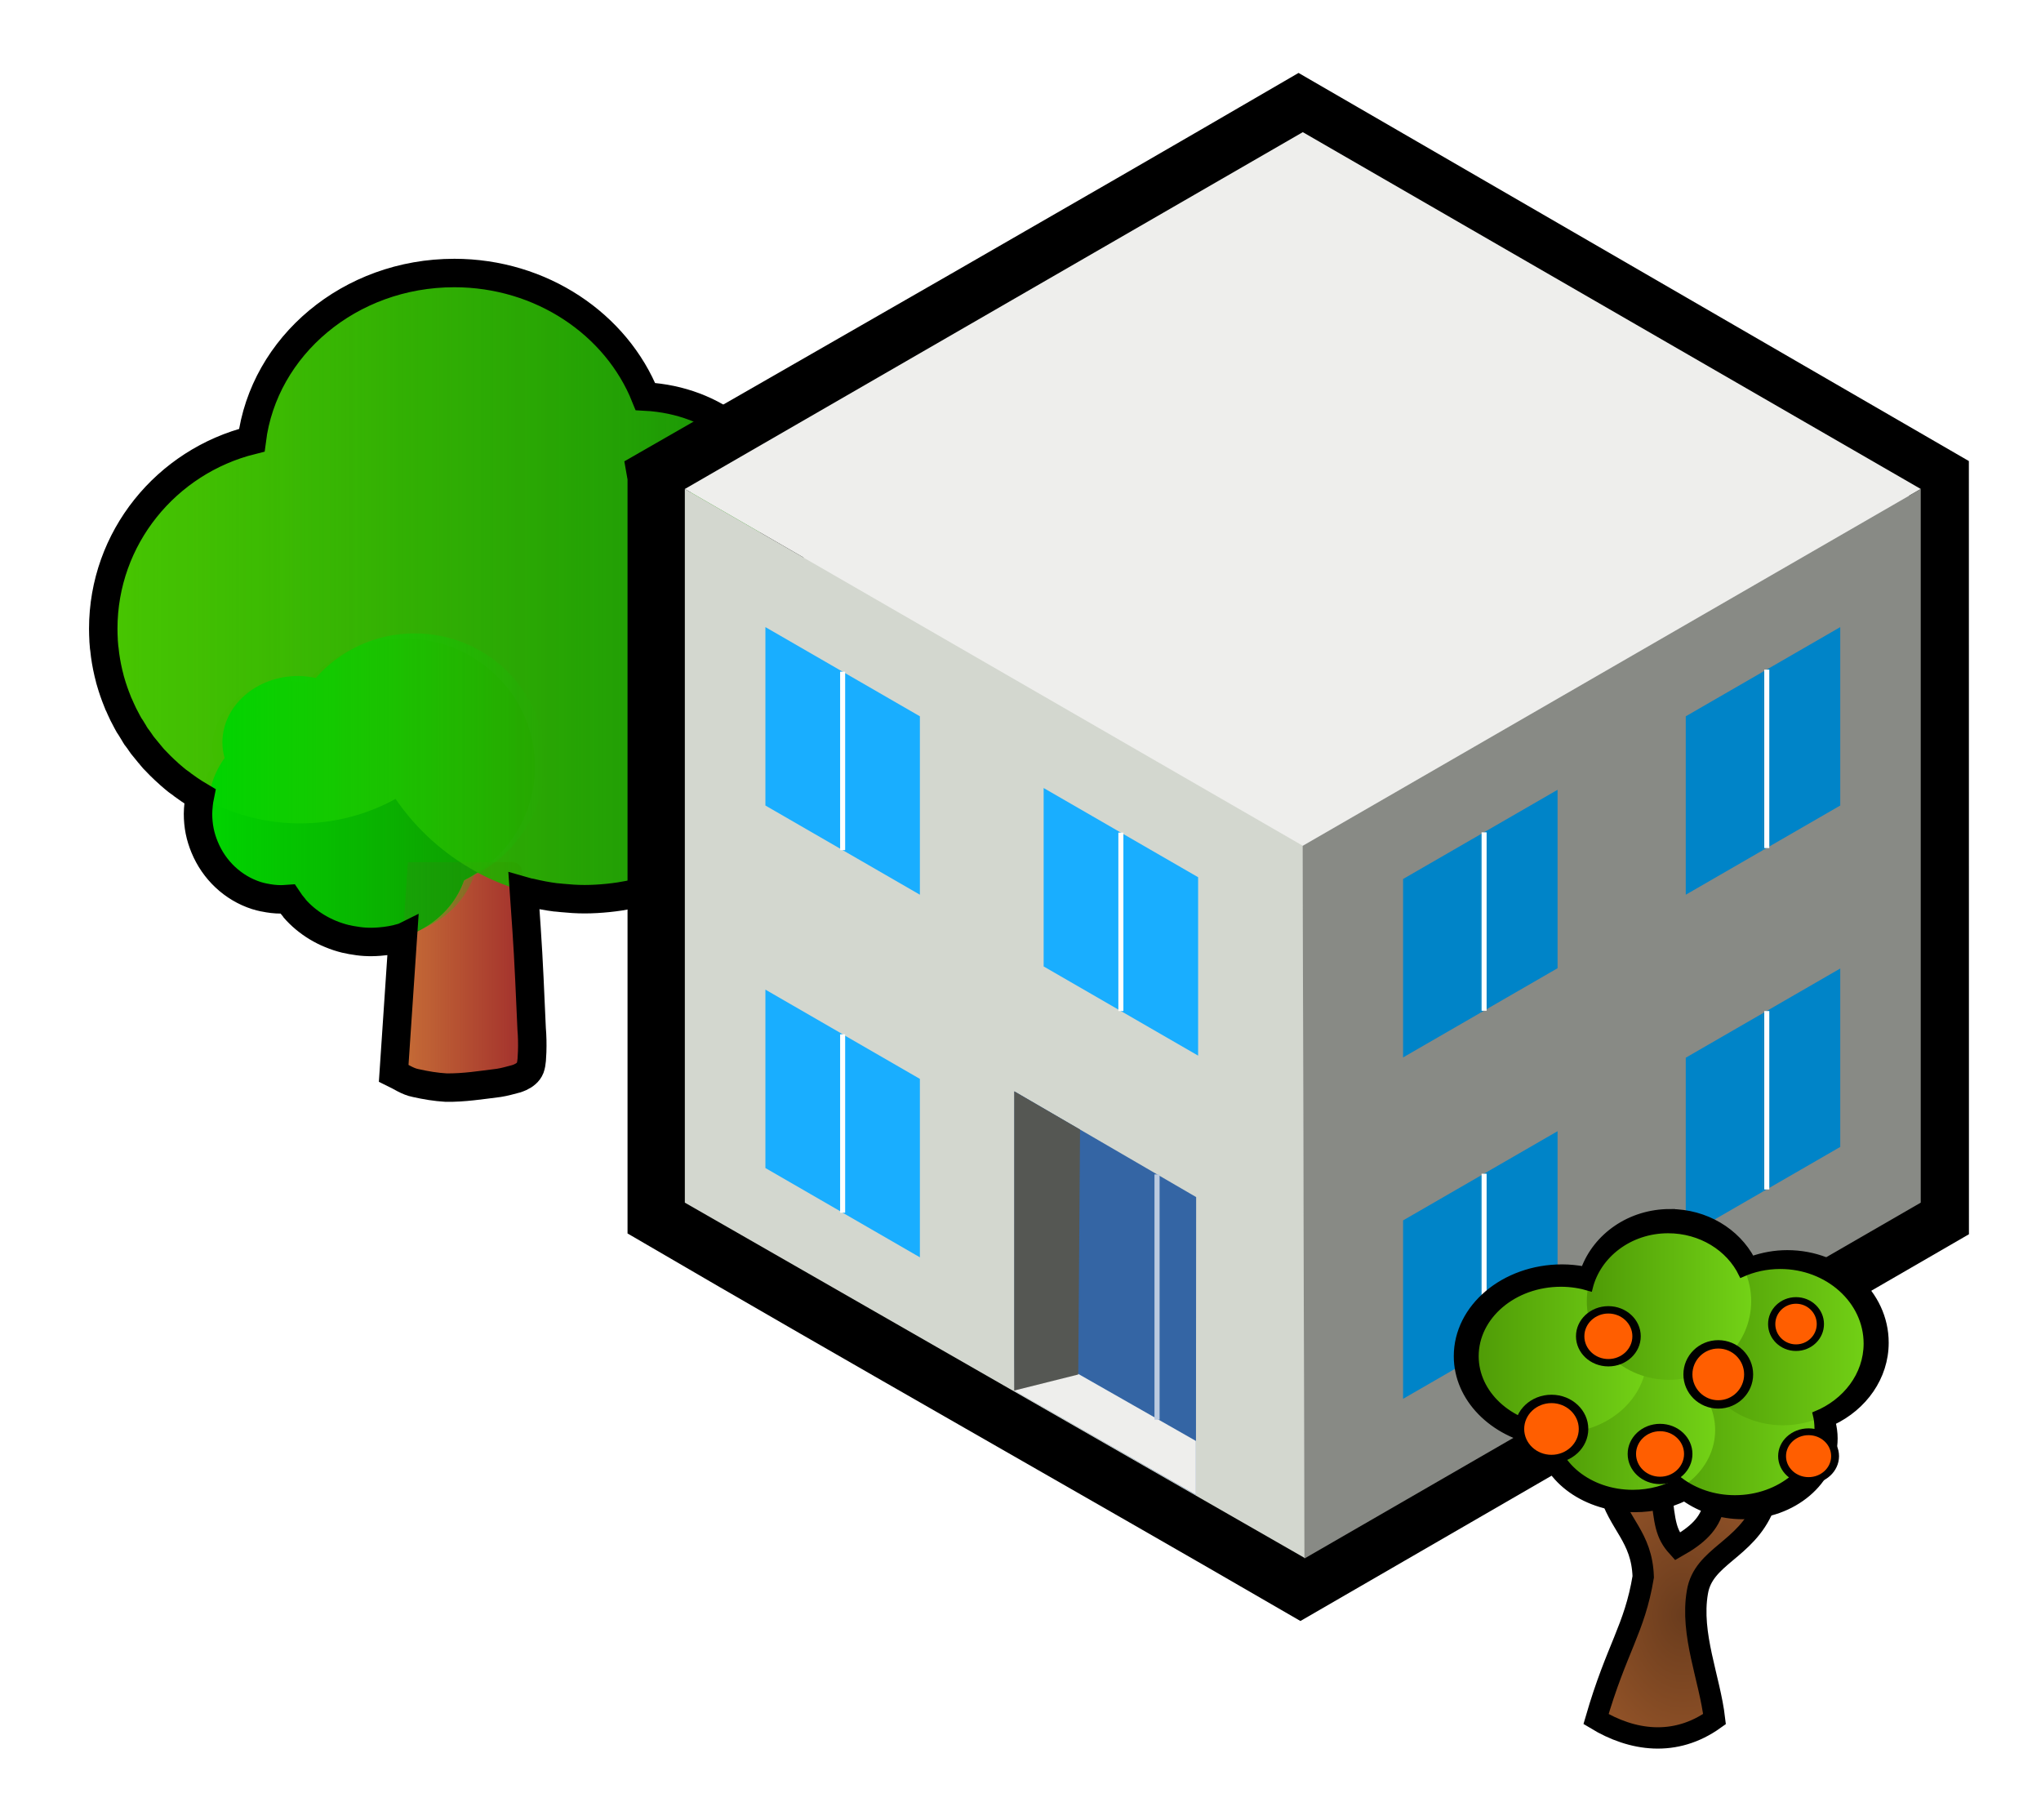
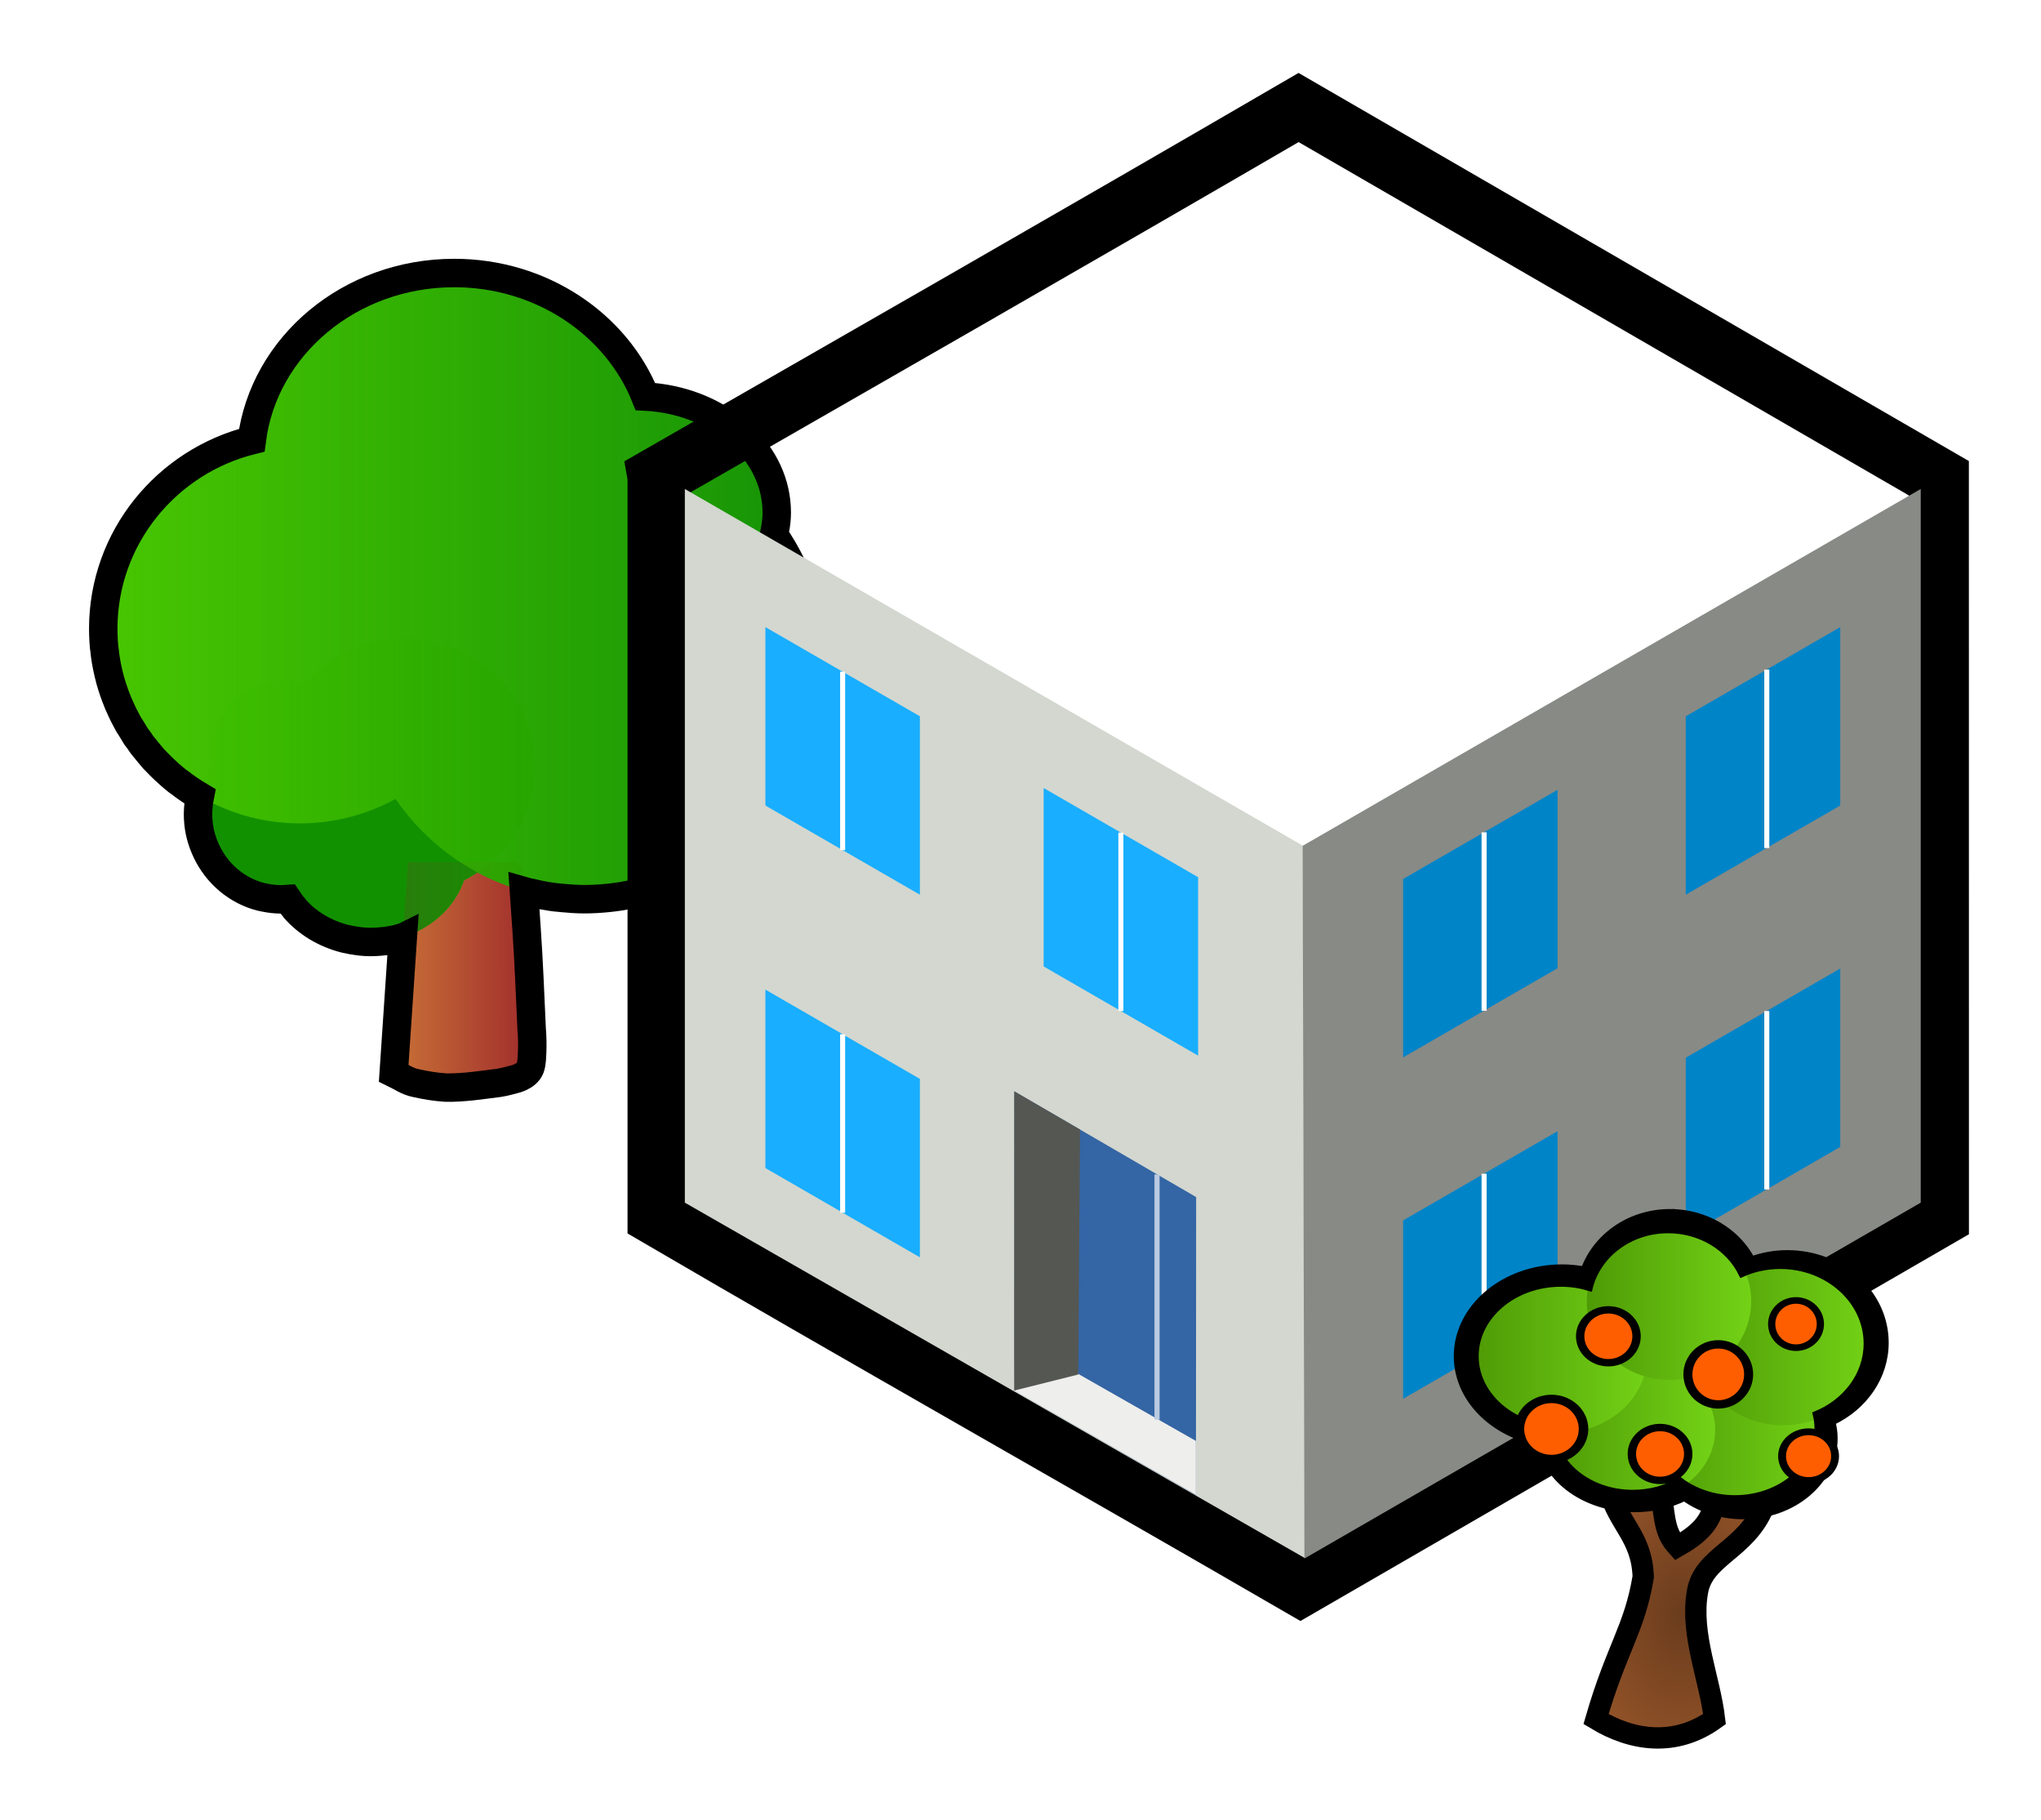
<svg xmlns="http://www.w3.org/2000/svg" xmlns:xlink="http://www.w3.org/1999/xlink" version="1.1" viewBox="0 0 287 255.84">
  <defs>
    <linearGradient id="j" x1="252.34" x2="276.06" y1="599.36" y2="599.36" gradientTransform="matrix(.822 0 0 .822 -1008.9 172.51)" gradientUnits="userSpaceOnUse">
      <stop stop-color="#c87137" offset="0" />
      <stop stop-color="#c87137" stop-opacity="0" offset="1" />
    </linearGradient>
    <filter id="k" color-interpolation-filters="sRGB">
      <feGaussianBlur stdDeviation="0.971" />
    </filter>
    <linearGradient id="i" x1="124.16" x2="245.88" y1="496.52" y2="496.52" gradientTransform="matrix(.822 0 0 .822 -944.38 202.4)" gradientUnits="userSpaceOnUse">
      <stop stop-color="#55d400" offset="0" />
      <stop stop-color="#55d400" stop-opacity="0" offset="1" />
    </linearGradient>
    <filter id="l" color-interpolation-filters="sRGB">
      <feGaussianBlur stdDeviation="1.881" />
    </filter>
    <linearGradient id="h" x1="140.38" x2="198" y1="531.41" y2="531.41" gradientTransform="matrix(.822 0 0 .822 -942.97 201.69)" gradientUnits="userSpaceOnUse">
      <stop stop-color="#00d400" offset="0" />
      <stop stop-color="#00d400" stop-opacity="0" offset="1" />
    </linearGradient>
    <filter id="m" color-interpolation-filters="sRGB">
      <feGaussianBlur stdDeviation="0.225" />
    </filter>
    <radialGradient id="b" cx="-504.06" cy="776" r="15.55" gradientTransform="matrix(1 0 0 1.382 0 -296.27)" gradientUnits="userSpaceOnUse">
      <stop stop-color="#6a3c1d" offset="0" />
      <stop stop-color="#8f5127" offset="1" />
    </radialGradient>
    <linearGradient id="g" x1="299.76" x2="484.91" y1="463.86" y2="463.86" gradientUnits="userSpaceOnUse" xlink:href="#a" />
    <linearGradient id="a">
      <stop stop-color="#4e9a06" offset="0" />
      <stop stop-color="#73d216" offset="1" />
    </linearGradient>
    <filter id="q" color-interpolation-filters="sRGB">
      <feGaussianBlur stdDeviation="3.864" />
    </filter>
    <linearGradient id="f" x1="99.186" x2="279.92" y1="480.39" y2="480.39" gradientUnits="userSpaceOnUse" xlink:href="#a" />
    <filter id="p" color-interpolation-filters="sRGB">
      <feGaussianBlur stdDeviation="3.864" />
    </filter>
    <linearGradient id="e" x1="59.511" x2="251.27" y1="403.25" y2="403.25" gradientUnits="userSpaceOnUse" xlink:href="#a" />
    <filter id="n" color-interpolation-filters="sRGB">
      <feGaussianBlur stdDeviation="3.864" />
    </filter>
    <linearGradient id="d" x1="438.62" x2="632.58" y1="438.51" y2="438.51" gradientUnits="userSpaceOnUse" xlink:href="#a" />
    <filter id="r" color-interpolation-filters="sRGB">
      <feGaussianBlur stdDeviation="3.864" />
    </filter>
    <linearGradient id="c" x1="187.35" x2="368.09" y1="323.9" y2="323.9" gradientUnits="userSpaceOnUse" xlink:href="#a" />
    <filter id="o" color-interpolation-filters="sRGB">
      <feGaussianBlur stdDeviation="3.864" />
    </filter>
  </defs>
  <g transform="translate(-39.36 -226.95)">
    <g transform="translate(591.07 -300.76)">
      <g transform="translate(305.12 -.464)">
        <path d="m-801.48 679.07c1.015 0.489 1.958 1.172 3.083 1.387 1.411 0.317 2.845 0.559 4.29 0.642 2.495 0.035 4.966-0.372 7.434-0.678 0.809-0.128 1.603-0.349 2.394-0.56 0.806-0.262 1.662-0.718 1.99-1.548 0.257-0.727 0.234-1.514 0.283-2.274 0.035-1.087 0.028-2.174-0.056-3.259-0.213-4.693-0.417-9.386-0.74-14.073-0.133-1.97-0.237-3.941-0.388-5.909-0.107-0.825-0.101-1.666-0.304-2.475-0.25-0.788-1.084-1.056-1.834-0.925h-14.145c-0.668 9.891-1.336 19.782-2.004 29.673z" fill="#a02c2c" fill-rule="evenodd" />
        <path d="m-792.96 566.56c-14.683 0-26.781 10.267-28.465 23.507-12.003 2.993-20.886 13.729-20.886 26.513 0 15.098 12.387 27.361 27.669 27.361 4.871 0 9.459-1.257 13.436-3.442 5.842 8.516 15.565 14.104 26.59 14.104 17.859 0 32.37-14.635 32.37-32.678 0-6.891-2.121-13.276-5.729-18.549 0.238-1.016 0.385-2.06 0.385-3.134 0-8.682-8.175-15.791-18.472-16.314-4.067-10.138-14.588-17.367-26.898-17.367z" fill="#55d400" opacity=".89" />
        <path d="m-799.95 617.94c-5.558 0-10.534 2.431-13.899 6.269-0.791-0.163-1.619-0.283-2.466-0.283-5.892 0-10.662 4.196-10.662 9.351 0 0.755 0.114 1.48 0.309 2.184-1.444 1.998-2.312 4.462-2.312 7.142 0 6.628 5.22 12.023 11.664 12.023 0.309 0 0.623-0.028 0.925-0.049 2.384 3.621 6.763 6.037 11.766 6.037 6.133 0 11.319-3.635 13.051-8.658 5.91-2.992 9.968-9.031 9.968-16.005 0-9.942-8.217-18.009-18.343-18.009z" fill="#55d400" />
        <path d="m-801.48 679.07c1.015 0.489 1.958 1.172 3.083 1.387 1.411 0.317 2.845 0.559 4.29 0.642 2.495 0.035 4.966-0.372 7.434-0.678 0.809-0.128 1.603-0.349 2.394-0.56 0.806-0.262 1.662-0.718 1.99-1.548 0.257-0.727 0.234-1.514 0.283-2.274 0.035-1.087 0.028-2.174-0.056-3.259-0.213-4.693-0.417-9.386-0.74-14.073-0.133-1.97-0.237-3.941-0.388-5.909-0.107-0.825-0.101-1.666-0.304-2.475-0.25-0.788-1.084-1.056-1.834-0.925h-14.145c-0.668 9.891-1.336 19.782-2.004 29.673z" fill="url(#j)" fill-rule="evenodd" />
        <path d="m-792.96 566.56c-14.683 0-26.781 10.267-28.465 23.507-12.003 2.993-20.886 13.729-20.886 26.513 0 10.015 5.46 18.79 13.59 23.558-0.162 0.791-0.257 1.625-0.257 2.466 0 6.628 5.219 12.023 11.664 12.023 0.309 0 0.623-0.028 0.925-0.049 2.384 3.621 6.763 6.037 11.766 6.037 6.133 0 11.319-3.635 13.051-8.658 0.656-0.332 1.293-0.7 1.901-1.105 4.495 2.4 9.616 3.751 15.055 3.751 17.859 0 32.37-14.635 32.37-32.678 0-6.891-2.121-13.276-5.729-18.549 0.238-1.016 0.385-2.06 0.385-3.134 0-8.682-8.175-15.791-18.472-16.314-4.067-10.138-14.588-17.367-26.898-17.367z" fill="#008000" filter="url(#k)" opacity=".89" />
        <path d="m-792.96 566.56c-14.683 0-26.781 10.267-28.465 23.507-12.003 2.993-20.886 13.729-20.886 26.513 0 15.098 12.387 27.361 27.669 27.361 4.871 0 9.459-1.257 13.436-3.442 5.842 8.516 15.565 14.104 26.59 14.104 17.859 0 32.37-14.635 32.37-32.678 0-6.891-2.121-13.276-5.729-18.549 0.238-1.016 0.385-2.06 0.385-3.134 0-8.682-8.175-15.791-18.472-16.314-4.067-10.138-14.588-17.367-26.898-17.367z" fill="url(#i)" filter="url(#l)" opacity=".89" />
-         <path d="m-798.53 617.23c-5.558 0-10.534 2.431-13.899 6.269-0.791-0.163-1.619-0.283-2.466-0.283-5.892 0-10.662 4.196-10.662 9.351 0 0.755 0.114 1.48 0.309 2.184-1.444 1.998-2.312 4.462-2.312 7.142 0 6.628 5.22 12.023 11.664 12.023 0.309 0 0.623-0.028 0.925-0.049 2.384 3.621 6.763 6.037 11.766 6.037 6.133 0 11.319-3.635 13.051-8.658 5.91-2.992 9.968-9.031 9.968-16.005 0-9.942-8.217-18.009-18.343-18.009z" fill="url(#h)" filter="url(#m)" />
        <path d="m-792.96 566.56c-14.683 0-26.781 10.267-28.465 23.507-12.003 2.993-20.886 13.729-20.886 26.513 0 0.542 0.021 1.084 0.049 1.619 2e-3 0.028-2e-3 0.049 0 0.077 0.021 0.316 0.049 0.638 0.077 0.951 5e-3 0.049 0.021 0.102 0.028 0.154 0.028 0.297 0.063 0.605 0.103 0.899 0.154 1.127 0.379 2.235 0.668 3.314 2e-3 7e-3 -2e-3 0.021 0 0.028 0.042 0.147 0.087 0.291 0.128 0.437 0.262 0.914 0.572 1.799 0.925 2.672 0.063 0.152 0.116 0.311 0.18 0.462 4e-3 7e-3 0.021 0.014 0.028 0.028 0.093 0.217 0.184 0.429 0.283 0.642 0.119 0.259 0.233 0.516 0.36 0.771 0.074 0.148 0.155 0.29 0.231 0.437 0.192 0.369 0.383 0.746 0.591 1.105 0.049 0.09 0.126 0.168 0.18 0.257 0.159 0.268 0.32 0.534 0.488 0.796 0.035 0.056 0.063 0.122 0.102 0.18 0.088 0.135 0.166 0.277 0.257 0.411 0.014 0.021 0.035 0.035 0.049 0.049 0.096 0.141 0.21 0.272 0.309 0.411 0.156 0.22 0.299 0.453 0.462 0.668 0.073 0.097 0.157 0.187 0.231 0.283 0.258 0.332 0.523 0.656 0.796 0.976 0.014 0.021 0.035 0.035 0.049 0.049 0.175 0.203 0.333 0.418 0.514 0.616l0.102 0.102c0.276 0.3 0.559 0.586 0.848 0.873 0.381 0.379 0.779 0.748 1.182 1.105 0.021 0.014 0.035 0.035 0.049 0.049 0.07 0.063 0.136 0.12 0.205 0.18 0.312 0.269 0.626 0.541 0.951 0.796 0.198 0.156 0.414 0.286 0.616 0.437 0.028 0.021 0.049 0.056 0.077 0.077 0.319 0.236 0.647 0.471 0.976 0.694 0.485 0.328 0.983 0.653 1.49 0.951-0.079 0.386-0.138 0.783-0.18 1.182-2e-3 0.014 2e-3 0.035 0 0.049-0.042 0.403-0.077 0.819-0.077 1.233 0 0.829 0.076 1.633 0.231 2.415 0.155 0.782 0.398 1.542 0.694 2.261 1.328 3.235 3.983 5.752 7.27 6.808 0.365 0.117 0.725 0.203 1.105 0.283 7e-3 2e-3 0.021-2e-3 0.028 0 0.752 0.157 1.541 0.257 2.338 0.257 0.309 0 0.623-0.028 0.925-0.049 0.298 0.452 0.619 0.872 0.976 1.284 4e-3 5e-3 -4e-3 0.021 0 0.028 1.788 2.056 4.296 3.584 7.168 4.29 0.288 0.071 0.579 0.126 0.873 0.18 7e-3 1e-3 0.021-1e-3 0.028 0 0.582 0.105 1.192 0.194 1.798 0.231 0.307 0.021 0.612 0.028 0.925 0.028 0.384 0 0.755-0.021 1.13-0.049 1.126-0.084 2.231-0.276 3.263-0.591 0.021-6e-3 0.035-0.021 0.049-0.028-0.43 6.371-0.854 12.743-1.284 19.114 1.015 0.489 1.958 1.172 3.083 1.387 1.411 0.317 2.845 0.559 4.29 0.642 2.495 0.035 4.956-0.362 7.425-0.668 0.809-0.128 1.598-0.354 2.389-0.565 0.201-0.063 0.418-0.139 0.616-0.231 0.596-0.278 1.142-0.687 1.387-1.31 0.257-0.727 0.234-1.526 0.283-2.287 0.035-1.087 0.014-2.153-0.077-3.237-0.213-4.693-0.396-9.392-0.719-14.078-0.119-1.755-0.234-3.512-0.36-5.267 0.199 0.056 0.39 0.128 0.591 0.18 0.014 4e-3 0.035-4e-3 0.049 0 0.084 0.021 0.173 0.028 0.257 0.049 1.164 0.285 2.361 0.514 3.571 0.668 0.014 2e-3 0.035-2e-3 0.049 0 0.111 0.014 0.222 0.014 0.334 0.028 0.154 0.021 0.307 0.035 0.462 0.049 1.058 0.105 2.125 0.18 3.211 0.18 1.116 0 2.227-0.07 3.314-0.18 0.544-0.056 1.083-0.123 1.619-0.205 6.96-1.075 13.196-4.392 17.958-9.197 0.366-0.37 0.705-0.744 1.053-1.13 4.879-5.417 7.983-12.5 8.375-20.296 0.028-0.557 0.049-1.106 0.049-1.67 0-6.891-2.121-13.276-5.729-18.549 0.056-0.254 0.107-0.513 0.154-0.771 0.142-0.773 0.231-1.558 0.231-2.364 0-8.139-7.188-14.89-16.57-16.134-0.626-0.083-1.258-0.147-1.901-0.18-4.067-10.138-14.588-17.367-26.898-17.367z" fill="none" stroke="#000" stroke-width="4" />
      </g>
      <path transform="matrix(.99 0 0 .99 -4.318 6.678)" d="m-459.54 594.02v105.01c28.842 16.85 62.807 36.033 91.331 52.569l90.704-52.467c-9e-3 -33.421-9e-3 -71.484-9e-3 -104.91l-90.959-52.658c-31.695 18.447-63.905 36.854-91.068 52.448z" fill="none" stroke="#000" stroke-width="8.495" />
-       <path d="m-455.41 596.46 86.896-50.169 86.896 50.169-86.896 50.169-86.896-50.169z" fill="#eeeeec" />
      <path d="m-455.41 696.8 87.163 49.961-0.267-100.15-86.897-50.152v100.34h2e-4z" fill="#d3d7cf" />
      <path d="m-281.62 696.8-86.663 50.035-0.256-100.2 86.919-50.175v100.34z" fill="#888a85" />
      <path d="m-444.08 615.88 10.862 6.271v25.085l-10.862-6.271v-25.085z" fill="#19aeff" />
      <path d="m-433.22 622.15 10.862 6.271v25.085l-10.862-6.271v-25.085z" fill="#19aeff" />
      <path d="m-433.22 622.15v25.085-25.085z" fill="#fff" stroke="#fff" stroke-width=".708" />
      <path d="m-444.08 666.85 10.862 6.271v25.085l-10.862-6.271v-25.085z" fill="#19aeff" />
      <path d="m-433.22 673.13 10.862 6.271v25.085l-10.862-6.271v-25.085z" fill="#19aeff" />
      <path d="m-433.22 673.13v25.085-25.085z" fill="#fff" stroke="#fff" stroke-width=".708" />
      <path d="m-292.94 615.88-10.862 6.271v25.085l10.862-6.271v-25.085z" fill="#0084c8" />
      <path d="m-303.8 622.15-10.862 6.271v25.085l10.862-6.271v-25.085z" fill="#0084c8" />
      <path d="m-303.27 621.86v25.085-25.085z" fill="#fff" stroke="#fff" stroke-width=".708" />
      <path d="m-409.06 681.16v42.061l25.519 14.671 0.031-41.874z" fill="#3465a4" />
      <path d="m-408.97 715.82-0.125 7.405 25.551 14.64v-7.561z" fill="#eeeeec" />
      <path d="m-409.09 681.15 9.254 5.375-0.254 34.439-9.008 2.256 8e-3 -42.086z" fill="#555753" />
      <path d="m-389.01 692.83v34.484" fill="none" stroke="#bacae0" stroke-width=".719" />
      <g transform="translate(39.125,22.625)">
        <path d="m-444.08 615.88 10.862 6.271v25.085l-10.862-6.271v-25.085z" fill="#19aeff" />
        <path d="m-433.22 622.15 10.862 6.271v25.085l-10.862-6.271v-25.085z" fill="#19aeff" />
        <path d="m-433.22 622.15v25.085-25.085z" fill="#fff" stroke="#fff" stroke-width=".708" />
      </g>
      <g transform="translate(-39.75,22.875)">
        <path d="m-292.94 615.88-10.862 6.271v25.085l10.862-6.271v-25.085z" fill="#0084c8" />
        <path d="m-303.8 622.15-10.862 6.271v25.085l10.862-6.271v-25.085z" fill="#0084c8" />
        <path d="m-303.27 621.86v25.085-25.085z" fill="#fff" stroke="#fff" stroke-width=".708" />
      </g>
      <g transform="translate(0,48)">
        <path d="m-292.94 615.88-10.862 6.271v25.085l10.862-6.271v-25.085z" fill="#0084c8" />
        <path d="m-303.8 622.15-10.862 6.271v25.085l10.862-6.271v-25.085z" fill="#0084c8" />
        <path d="m-303.27 621.86v25.085-25.085z" fill="#fff" stroke="#fff" stroke-width=".708" />
      </g>
      <g transform="translate(-39.75,70.875)">
        <path d="m-292.94 615.88-10.862 6.271v25.085l10.862-6.271v-25.085z" fill="#0084c8" />
        <path d="m-303.8 622.15-10.862 6.271v25.085l10.862-6.271v-25.085z" fill="#0084c8" />
        <path d="m-303.27 621.86v25.085-25.085z" fill="#fff" stroke="#fff" stroke-width=".708" />
      </g>
      <g transform="matrix(.882 0 0 .882 129.51 70.173)" fill-rule="evenodd">
        <path d="m-515.82 756.22c2.774 0.101 5.547 0.201 8.321 0.302 0.533 5.032 0.747 6.743 2.56 8.756 3.2-1.812 5.12-3.623 5.761-6.341 0 0 12.481-1.812 8.001 0-2.88 6.945-9.601 7.851-10.561 13.587-1.173 6.743 1.979 13.822 2.725 20.264-6.28 4.498-13.143 3.479-18.892 0 3.307-11.373 6.139-14.325 7.526-22.679-0.213-6.441-3.947-8.354-5.441-13.889z" fill="url(#b)" stroke="#000" stroke-width="3.401" />
        <path transform="matrix(.145 0 0 .137 -552.3 683.61)" d="m484.91 463.86c0 47.475-41.447 85.961-92.573 85.961-51.127 0-92.573-38.486-92.573-85.961s41.447-85.961 92.573-85.961c51.127 0 92.573 38.486 92.573 85.961z" fill="url(#g)" filter="url(#q)" />
        <path transform="matrix(.145 0 0 .137 -539.5 680.9)" d="m279.92 480.39c0 45.649-40.46 82.655-90.369 82.655-49.91 0-90.369-37.006-90.369-82.655s40.46-82.655 90.369-82.655c49.91 0 90.369 37.006 90.369 82.655z" fill="url(#f)" filter="url(#p)" />
        <path transform="matrix(.145 0 0 .137 -546.22 679.69)" d="m251.27 403.25c0 49.301-42.927 89.267-95.88 89.267s-95.88-39.966-95.88-89.267 42.927-89.267 95.88-89.267 95.88 39.966 95.88 89.267z" fill="url(#e)" filter="url(#n)" />
        <path transform="matrix(.145 0 0 .137 -565.75 672.74)" d="m632.58 438.51c0 52.953-43.42 95.88-96.982 95.88-53.561 0-96.982-42.927-96.982-95.88s43.42-95.88 96.982-95.88c53.561 0 96.982 42.927 96.982 95.88z" fill="url(#d)" filter="url(#r)" />
        <path transform="matrix(.145 0 0 .137 -546.54 681.8)" d="m368.09 323.9c0 50.518-40.46 91.471-90.369 91.471-49.91 0-90.369-40.953-90.369-91.471s40.46-91.471 90.369-91.471c49.91 0 90.369 40.953 90.369 91.471z" fill="url(#c)" filter="url(#o)" />
        <path d="m-506.11 711.98c-6.378 0-11.752 3.824-13.711 9.147-1.121-0.199-2.297-0.325-3.489-0.325-9.261 0-16.771 6.339-16.771 14.133 0 6.782 5.703 12.423 13.282 13.779 0.88 5.953 7.294 10.592 15.088 10.592 2.893 0 5.594-0.665 7.896-1.77 2.529 1.799 5.78 2.892 9.334 2.892 8.049 0 14.598-5.543 14.598-12.392 0-0.889-0.128-1.761-0.337-2.596 5.031-2.372 8.477-7.147 8.477-12.658 0-7.872-7.015-14.251-15.669-14.251-1.991 0-3.909 0.358-5.662 0.974-2.378-4.462-7.327-7.524-13.037-7.524zm-0.306 2.862c5.236 0 9.75 2.857 11.752 6.993 1.847-0.826 3.918-1.298 6.121-1.298 7.616 0 13.802 5.543 13.802 12.392 0 5.018-3.343 9.319-8.11 11.271 0.18 0.732 0.275 1.495 0.275 2.272 0 6.141-5.92 11.124-13.19 11.124-3.384 0-6.452-1.09-8.783-2.862-2.109 1.262-4.702 2.006-7.498 2.006-6.953 0-12.596-4.588-12.823-10.327-6.875-0.591-12.242-5.5-12.242-11.478 0-6.377 6.089-11.566 13.619-11.566 1.595 0 3.137 0.252 4.56 0.679 1.295-5.273 6.398-9.206 12.517-9.206z" stroke="#000" />
        <path transform="matrix(.133 0 0 .117 -541.89 675.3)" d="m165.37 608.87c0 22.602-17.201 40.925-38.42 40.925s-38.42-18.323-38.42-40.925 17.201-40.925 38.42-40.925 38.42 18.323 38.42 40.925z" fill="#ff5e00" stroke="#000" stroke-width="11.417" />
        <path transform="matrix(.117 0 0 .103 -522.55 687.81)" d="m165.37 608.87c0 22.602-17.201 40.925-38.42 40.925s-38.42-18.323-38.42-40.925 17.201-40.925 38.42-40.925 38.42 18.323 38.42 40.925z" fill="#ff5e00" stroke="#000" stroke-width="11.417" />
        <path transform="matrix(.11 0 0 .095 -497.98 693.03)" d="m165.37 608.87c0 22.602-17.201 40.925-38.42 40.925s-38.42-18.323-38.42-40.925 17.201-40.925 38.42-40.925 38.42 18.323 38.42 40.925z" fill="#ff5e00" stroke="#000" stroke-width="11.417" />
        <path transform="matrix(.117 0 0 .103 -530.79 669.05)" d="m165.37 608.87c0 22.602-17.201 40.925-38.42 40.925s-38.42-18.323-38.42-40.925 17.201-40.925 38.42-40.925 38.42 18.323 38.42 40.925z" fill="#ff5e00" stroke="#000" stroke-width="11.417" />
        <path transform="matrix(.126 0 0 .117 -514.41 666.6)" d="m165.37 608.87c0 22.602-17.201 40.925-38.42 40.925s-38.42-18.323-38.42-40.925 17.201-40.925 38.42-40.925 38.42 18.323 38.42 40.925z" fill="#ff5e00" stroke="#000" stroke-width="11.417" />
        <path transform="matrix(.101 0 0 .092 -498.84 673.8)" d="m165.37 608.87c0 22.602-17.201 40.925-38.42 40.925s-38.42-18.323-38.42-40.925 17.201-40.925 38.42-40.925 38.42 18.323 38.42 40.925z" fill="#ff5e00" stroke="#000" stroke-width="11.417" />
      </g>
    </g>
  </g>
</svg>